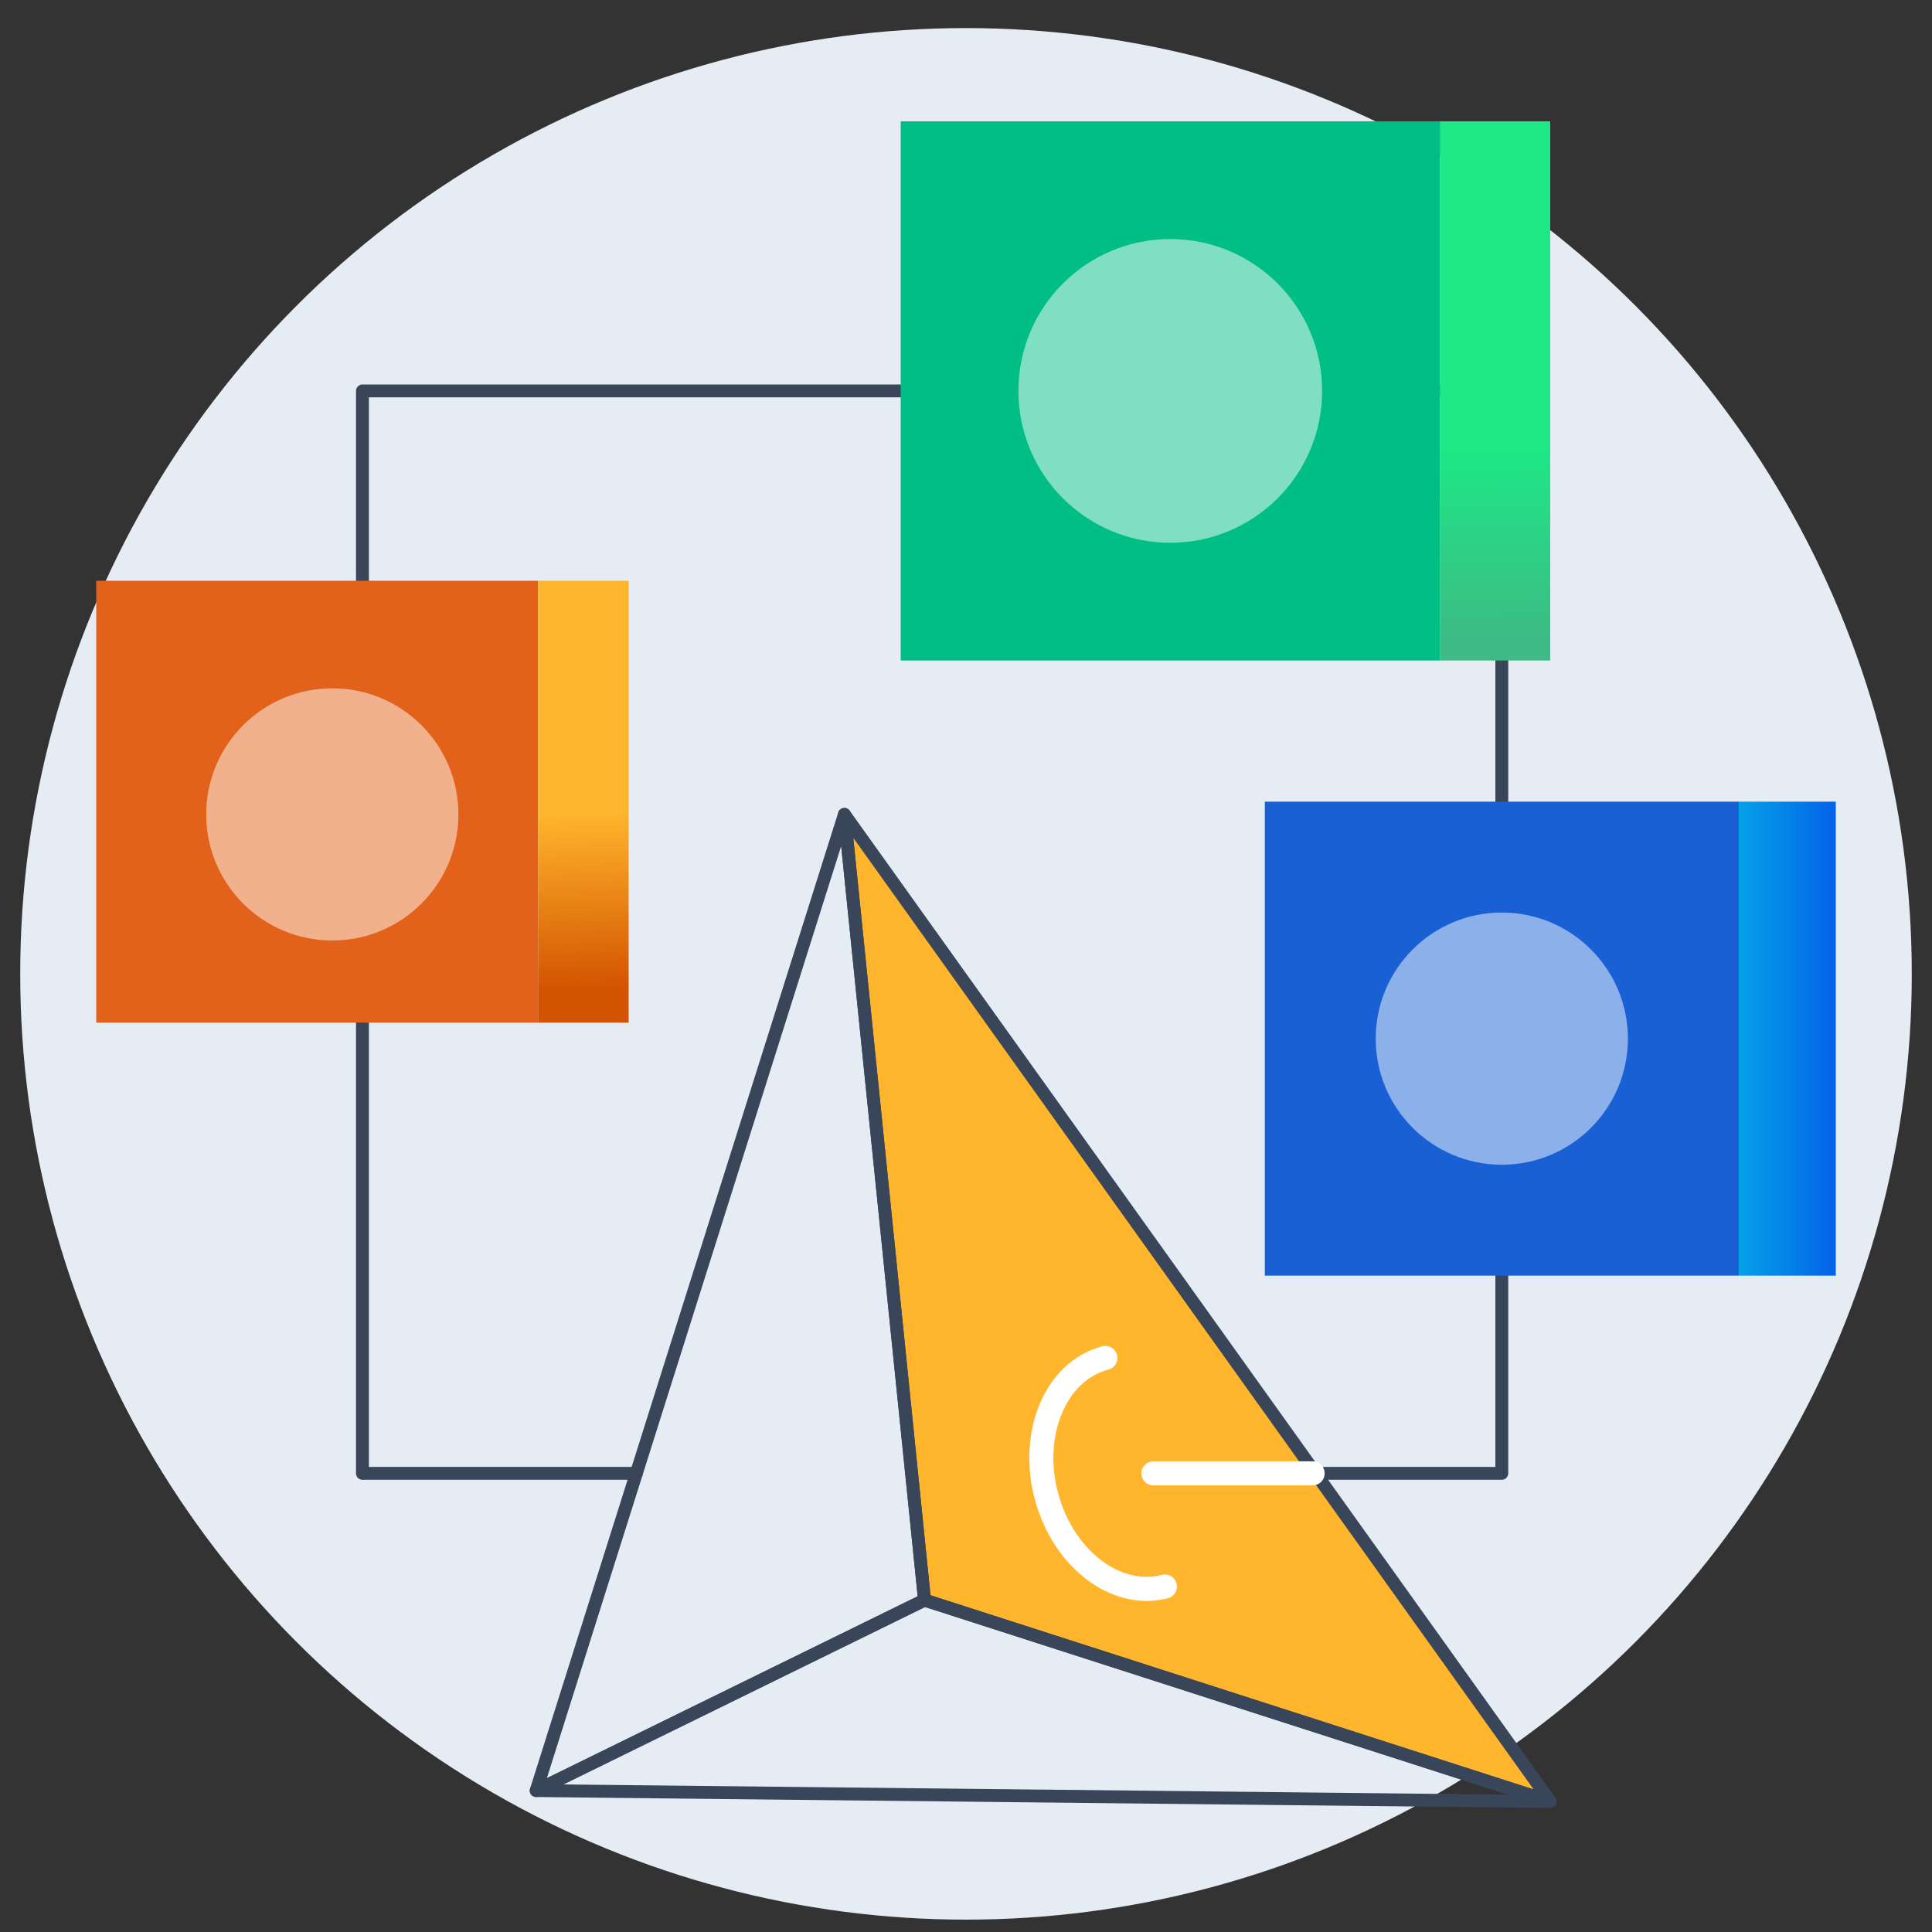
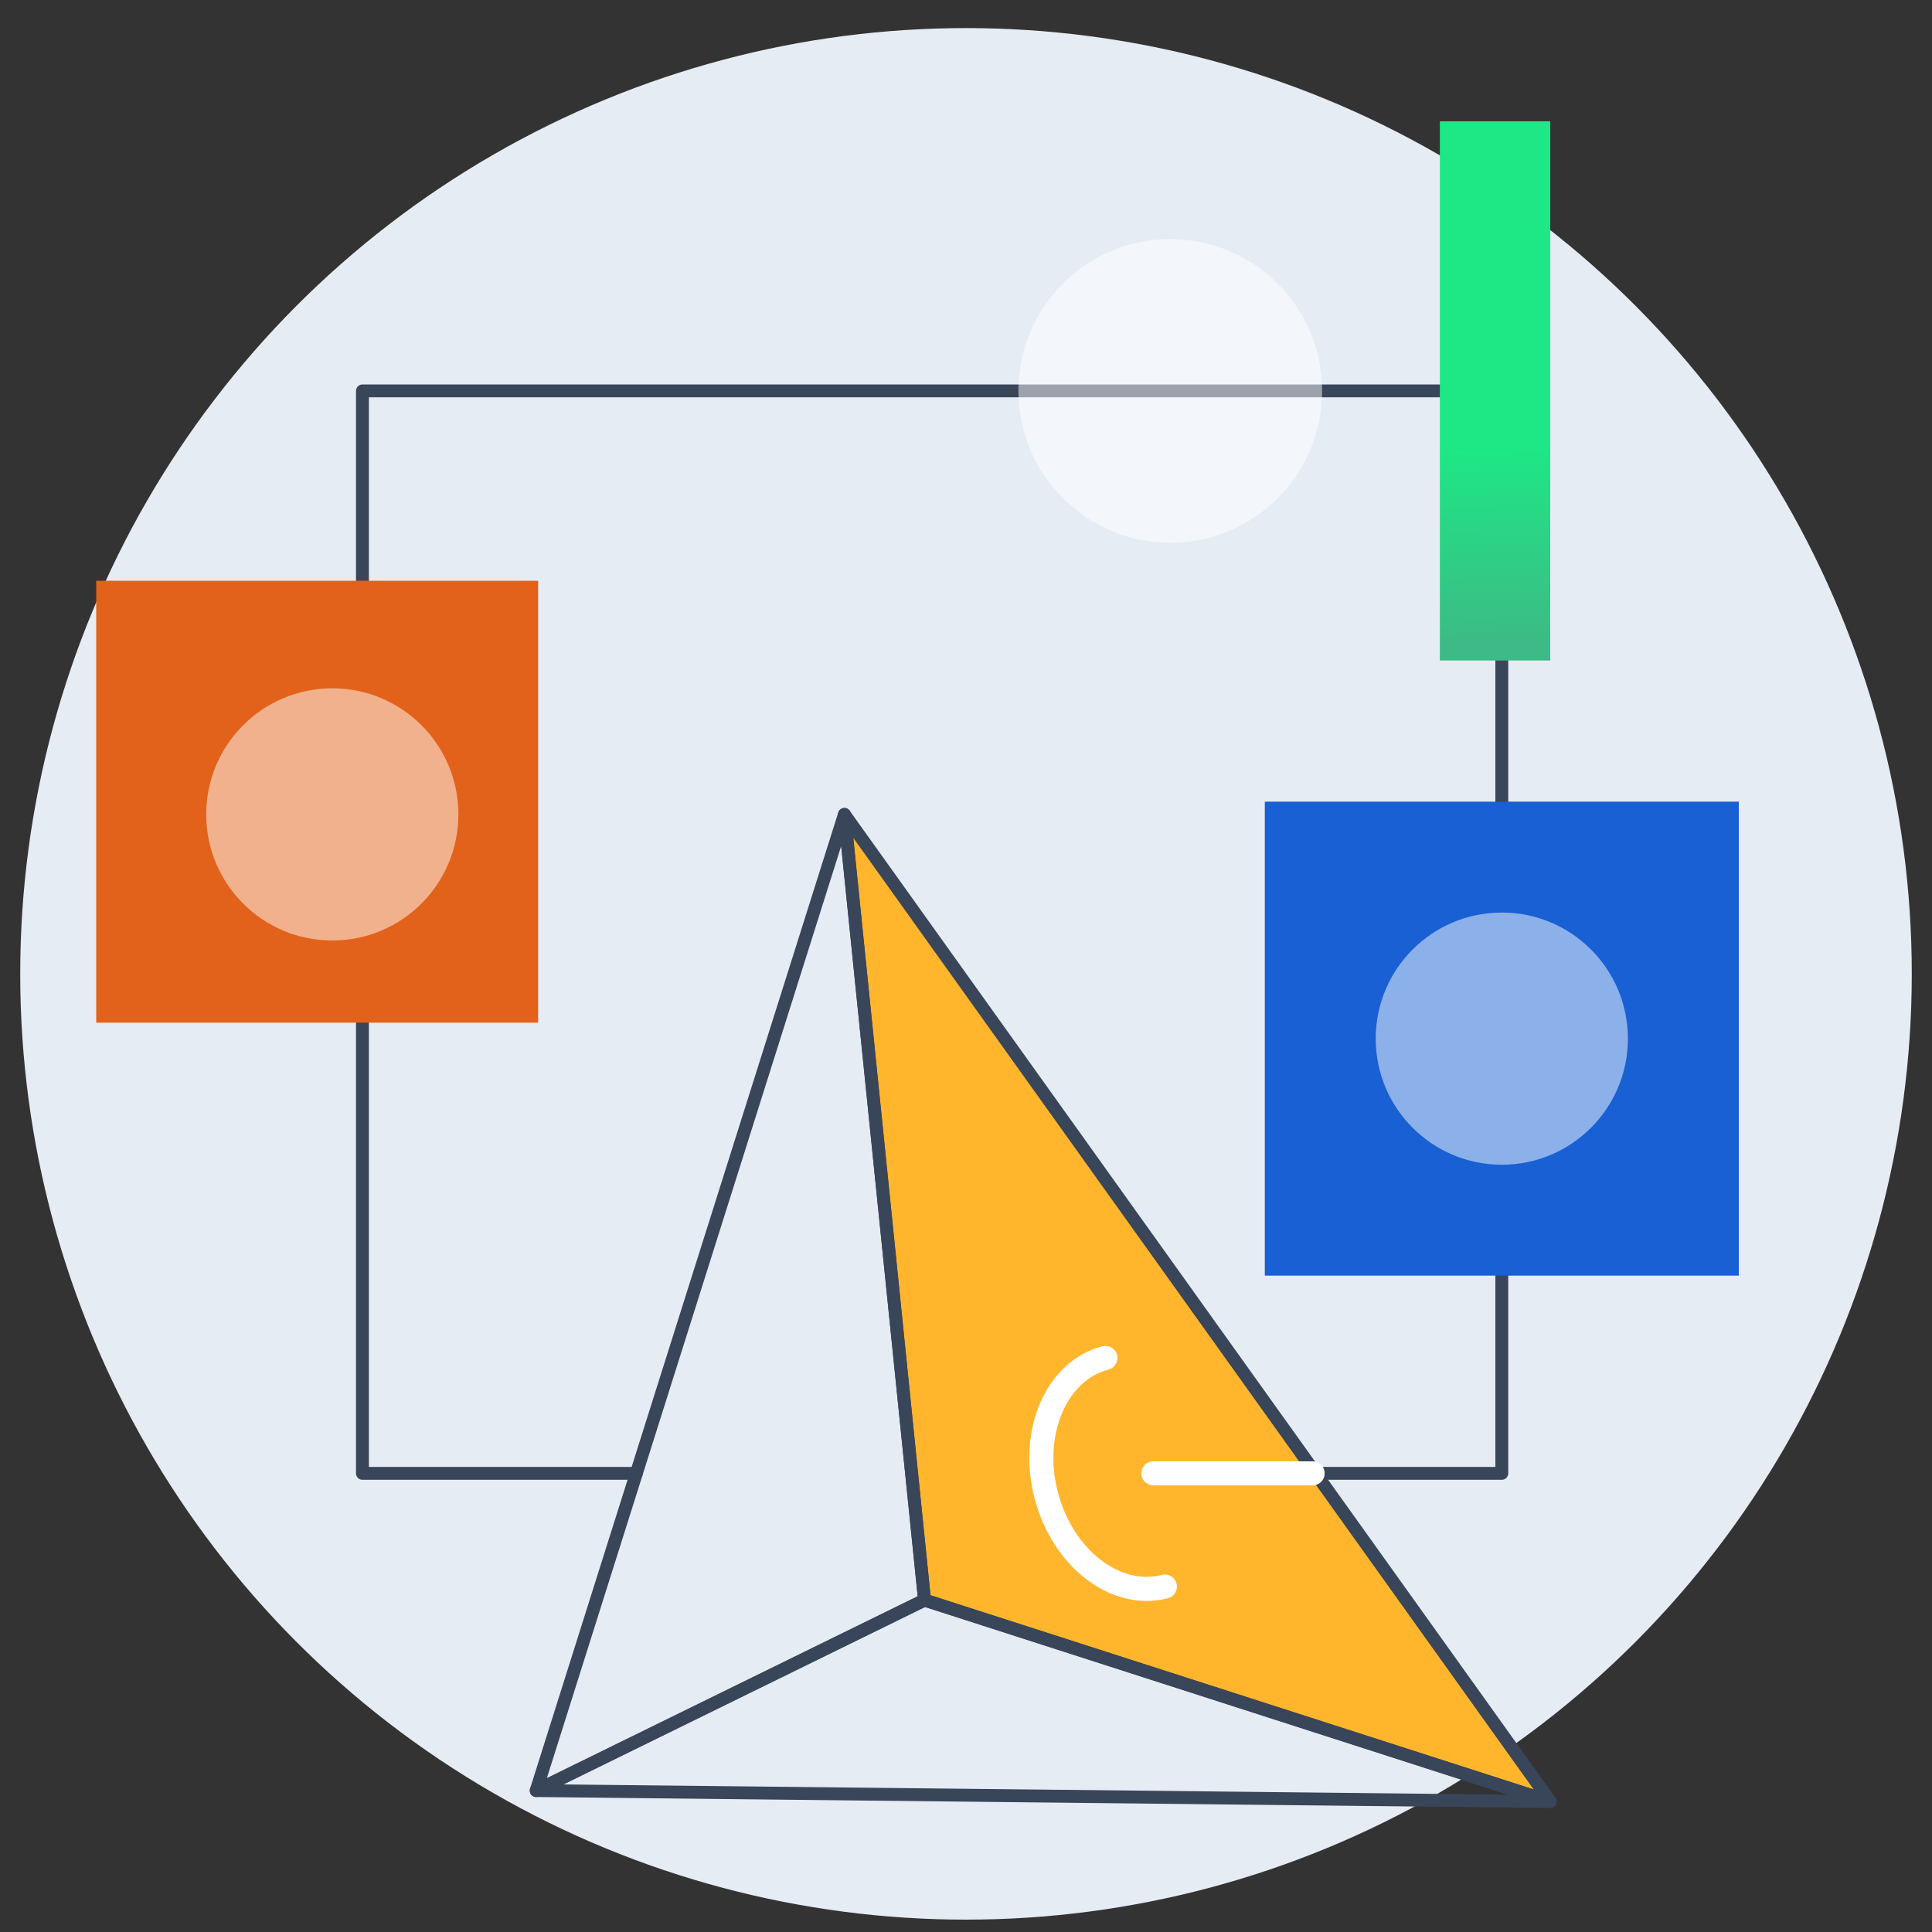
<svg xmlns="http://www.w3.org/2000/svg" id="Layer_1" data-name="Layer 1" viewBox="0 0 150 150">
  <rect x="0" y="0" width="150" height="150" fill="#333333" stroke="none" />
  <defs>
    <style>
      .cls-1 {
        stroke: #394559;
      }

      .cls-1, .cls-2 {
        fill: none;
        stroke-linecap: round;
        stroke-linejoin: round;
      }

      .cls-3 {
        fill: url(#linear-gradient);
      }

      .cls-4 {
        fill: #00be84;
      }

      .cls-5 {
        fill: #e6ecf4;
      }

      .cls-6 {
        fill: #ffb62d;
      }

      .cls-7 {
        fill: #e2621b;
      }

      .cls-8 {
        fill: #1860d3;
      }

      .cls-9 {
        fill: #fff;
        isolation: isolate;
        opacity: .5;
      }

      .cls-2 {
        stroke: #fff;
        stroke-width: 1.87px;
      }

      .cls-10 {
        fill: url(#linear-gradient-3);
      }

      .cls-11 {
        fill: url(#linear-gradient-2);
      }
    </style>
    <linearGradient id="linear-gradient" x1="116.59" y1="61.28" x2="116.15" y2="34.61" gradientUnits="userSpaceOnUse">
      <stop offset=".42" stop-color="#3dba85" />
      <stop offset="1" stop-color="#1de885" />
    </linearGradient>
    <linearGradient id="linear-gradient-2" x1="45.91" y1="87.86" x2="45.16" y2="56.83" gradientUnits="userSpaceOnUse">
      <stop offset=".36" stop-color="#d35400" />
      <stop offset=".8" stop-color="#ffb62d" />
    </linearGradient>
    <linearGradient id="linear-gradient-3" x1="134.99" y1="80.64" x2="142.53" y2="80.64" gradientUnits="userSpaceOnUse">
      <stop offset="0" stop-color="#05a1e8" />
      <stop offset="1" stop-color="#0562e8" />
    </linearGradient>
  </defs>
  <circle class="cls-5" cx="75" cy="75.61" r="73.43" />
  <g>
    <polygon class="cls-6" points="65.56 63.23 71.78 124.23 120.36 139.87 65.56 63.23" />
    <g>
      <polygon class="cls-1" points="65.56 63.23 71.78 124.23 120.36 139.87 65.56 63.23" />
      <polygon class="cls-1" points="41.63 139.02 71.78 124.23 120.36 139.87 41.63 139.02" />
      <polygon class="cls-1" points="65.56 63.23 41.63 139.02 71.78 124.23 65.56 63.23" />
    </g>
  </g>
  <polyline class="cls-1" points="49.41 114.39 28.14 114.39 28.14 30.35 116.6 30.35 116.6 114.39 102.15 114.39" />
  <g>
-     <rect class="cls-4" x="69.93" y="9.42" width="41.86" height="41.86" />
    <rect class="cls-3" x="111.79" y="9.42" width="8.57" height="41.86" />
  </g>
  <g>
    <rect class="cls-7" x="7.47" y="45.09" width="34.31" height="34.31" />
-     <rect class="cls-11" x="41.78" y="45.09" width="7.03" height="34.31" />
  </g>
  <g>
    <rect class="cls-8" x="98.2" y="62.24" width="36.8" height="36.8" />
-     <rect class="cls-10" x="134.99" y="62.24" width="7.54" height="36.8" />
  </g>
  <path class="cls-2" d="M90.44,123.18c-3.81,.99-7.93-2.18-9.21-7.08s.78-9.68,4.59-10.67" />
  <line class="cls-2" x1="89.55" y1="114.39" x2="101.91" y2="114.39" />
  <circle class="cls-9" cx="90.86" cy="30.35" r="11.79" />
  <circle class="cls-9" cx="116.6" cy="80.64" r="9.79" />
  <circle class="cls-9" cx="25.8" cy="63.23" r="9.79" />
</svg>